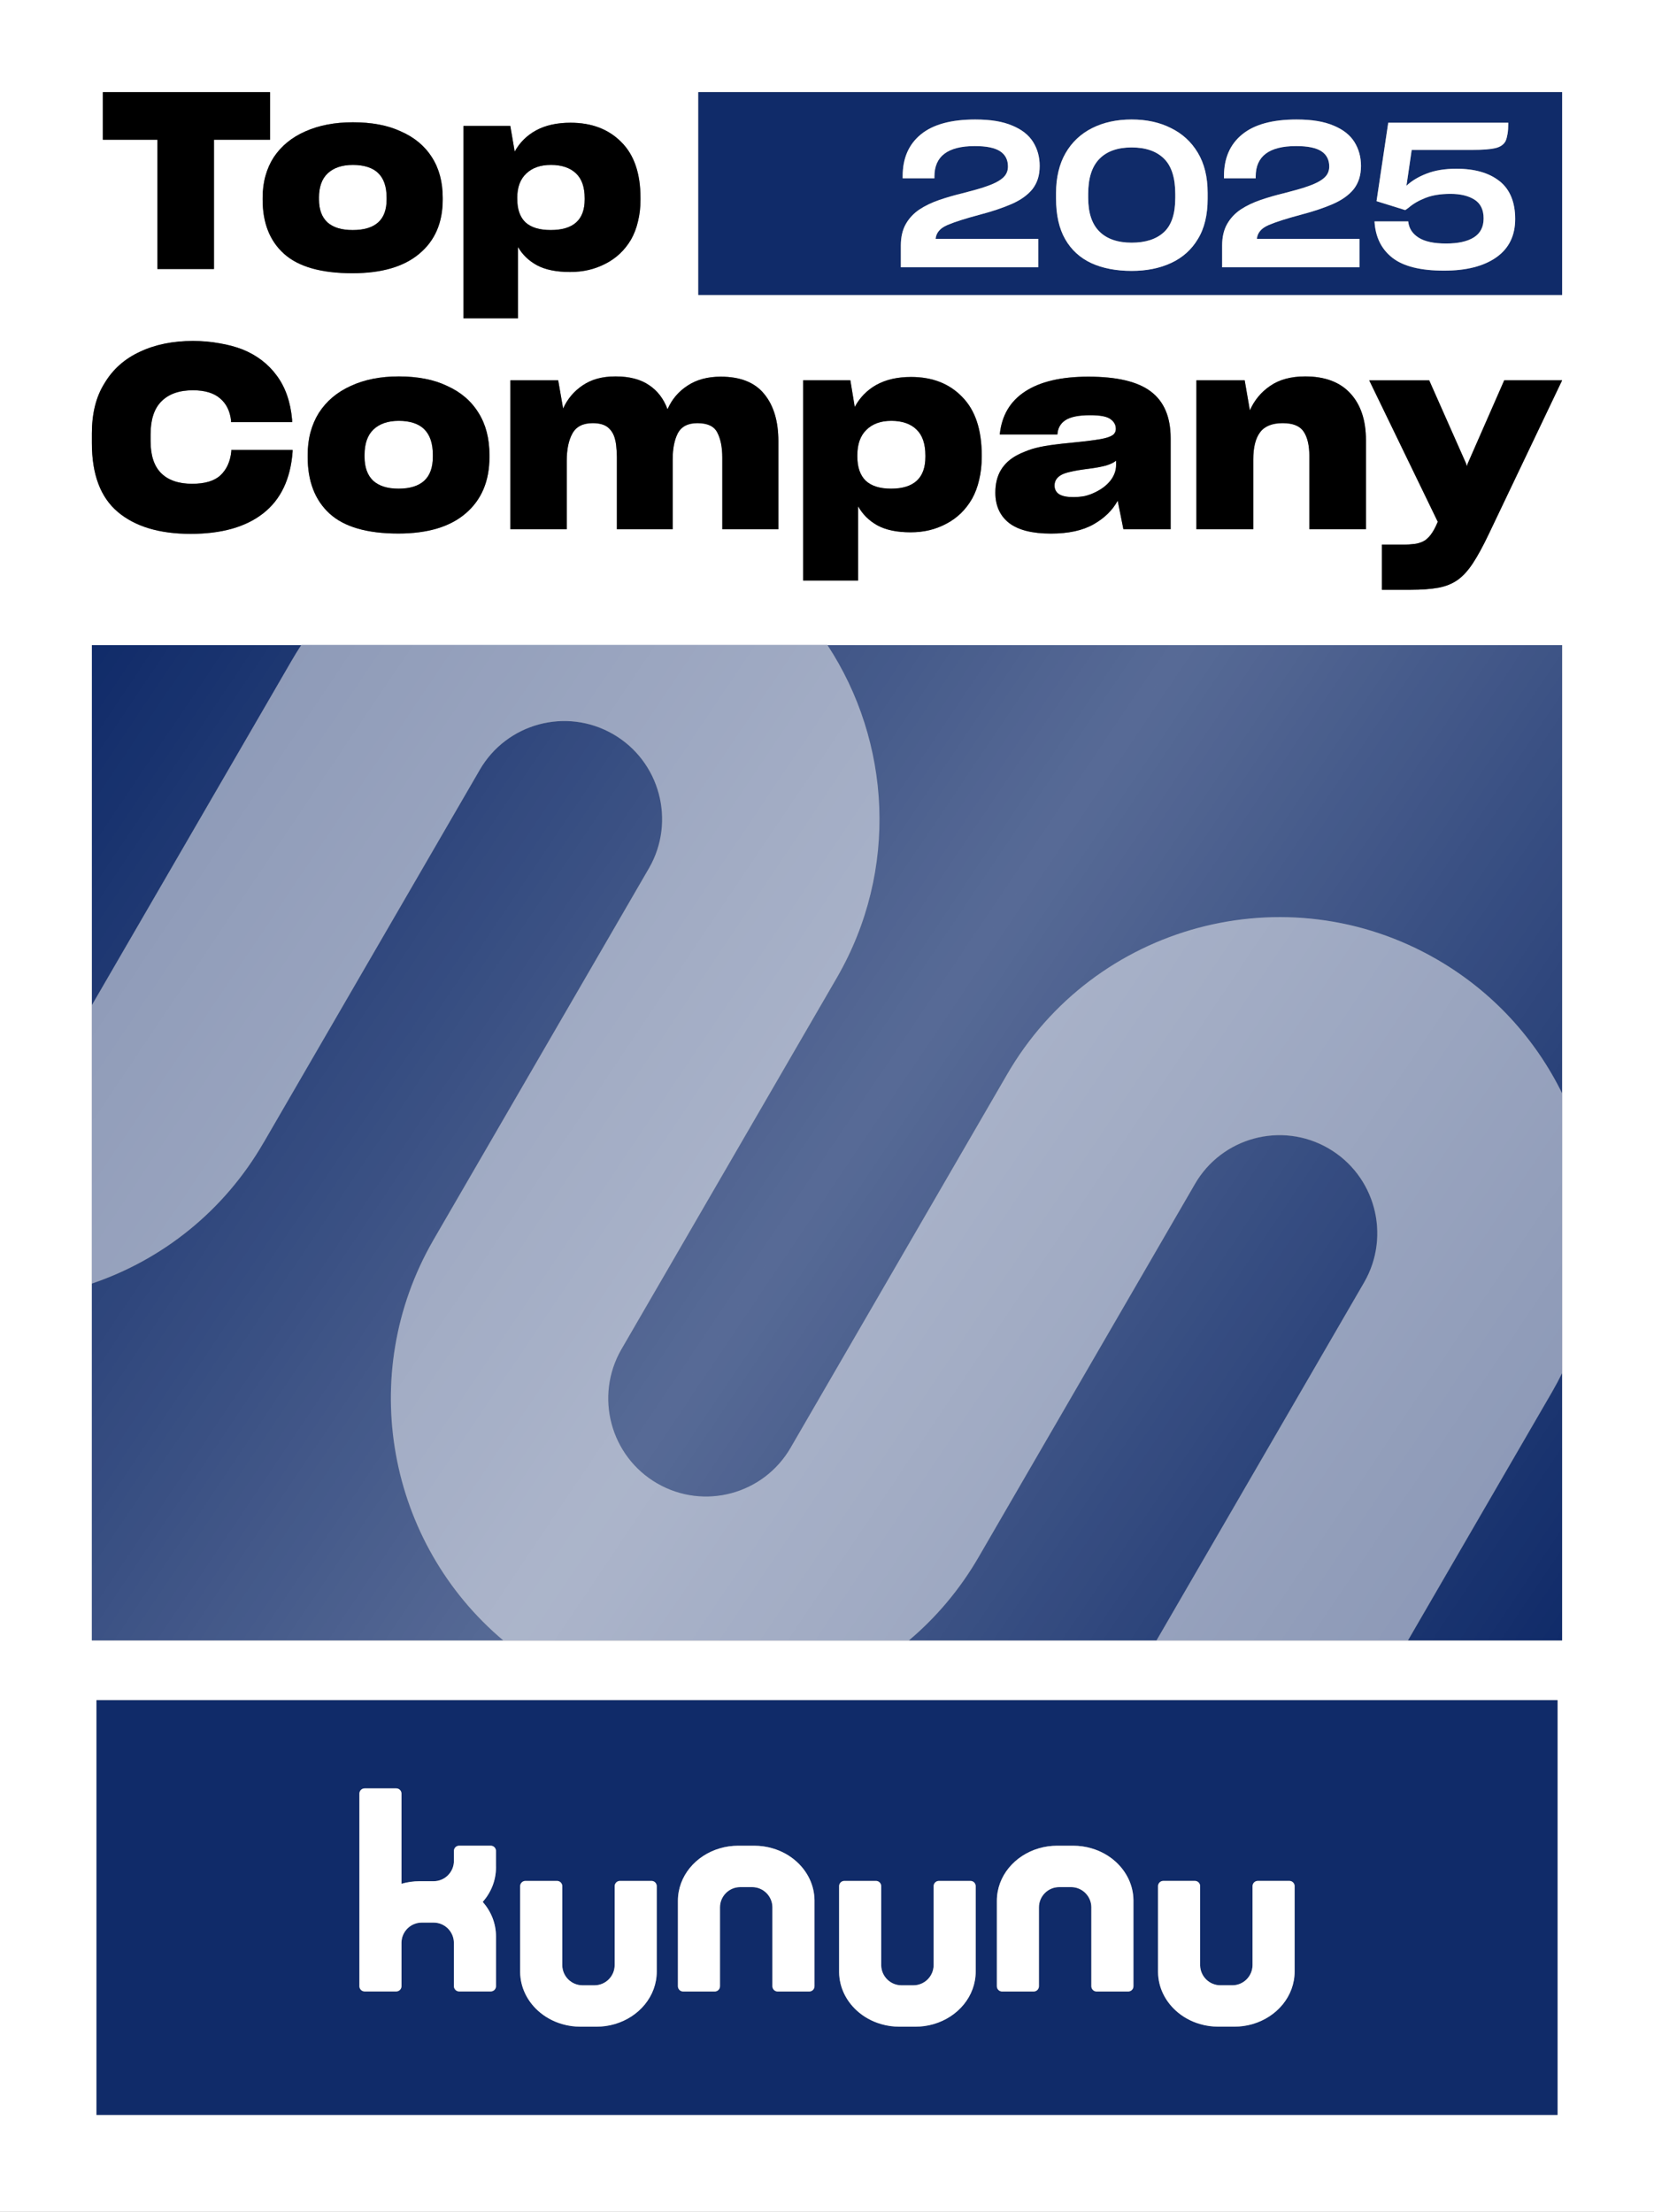
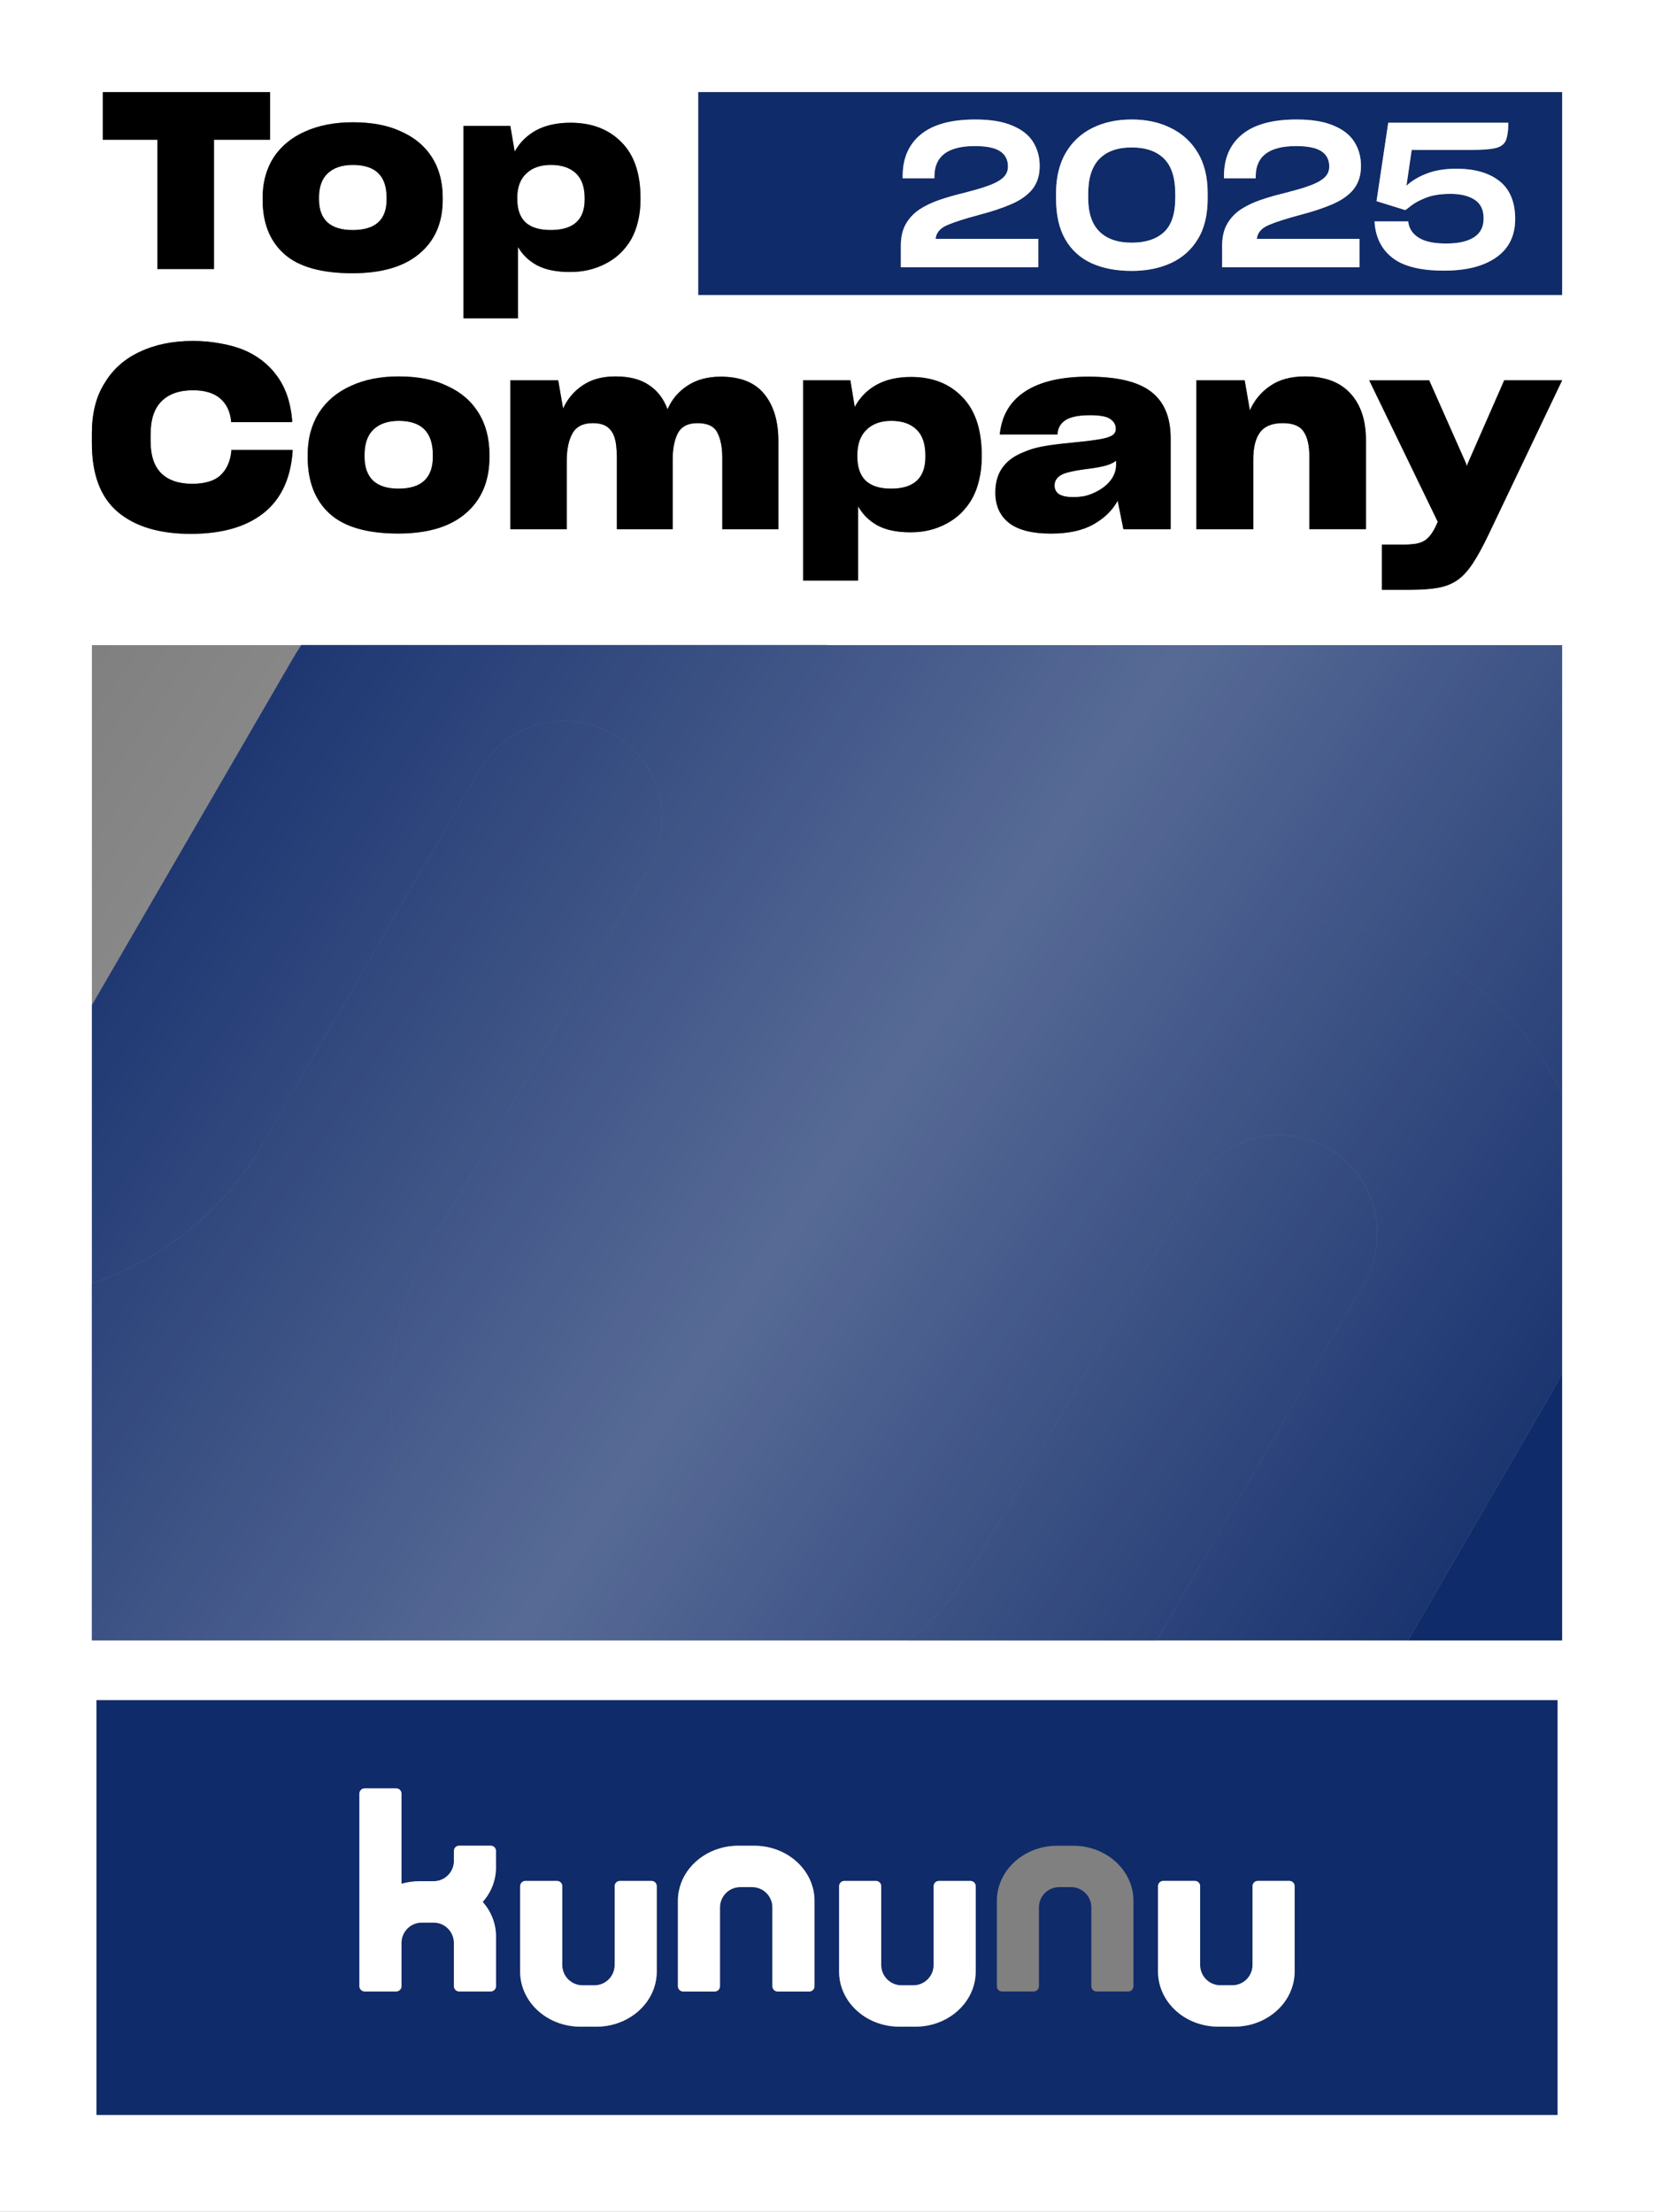
<svg xmlns="http://www.w3.org/2000/svg" width="89" height="119" viewBox="0 0 89 119" fill="none">
  <rect x="0" y="0" width="89" height="119" fill="#808080" stroke="none" />
  <g id="top-company-2025 1" clip-path="url(#clip0_506_1442)">
    <g id="ohne_Rahmen">
      <g id="Group">
        <path id="Vector" d="M21.46 22.643C20.874 22.643 20.418 22.799 20.091 23.112C19.774 23.416 19.615 23.872 19.615 24.48V24.576C19.615 25.137 19.77 25.566 20.076 25.861C20.392 26.147 20.848 26.29 21.445 26.29C22.043 26.29 22.521 26.147 22.829 25.861C23.136 25.575 23.289 25.148 23.289 24.576V24.48C23.289 23.863 23.136 23.403 22.829 23.099C22.53 22.795 22.074 22.643 21.459 22.643H21.46Z" fill="white" />
        <path id="Vector_2" d="M58.631 25.212C58.184 25.268 57.848 25.322 57.624 25.378C57.401 25.425 57.224 25.483 57.093 25.557C56.982 25.622 56.894 25.704 56.828 25.805C56.772 25.897 56.744 26.004 56.744 26.123C56.744 26.326 56.828 26.482 56.996 26.592C57.164 26.693 57.414 26.744 57.751 26.744C57.965 26.744 58.169 26.726 58.366 26.688C58.561 26.642 58.742 26.578 58.91 26.494C59.264 26.329 59.543 26.117 59.749 25.859C59.954 25.592 60.056 25.312 60.056 25.017V24.782C59.935 24.883 59.753 24.972 59.512 25.044C59.279 25.109 58.985 25.164 58.631 25.209V25.212Z" fill="white" />
        <path id="Vector_3" d="M29.632 12.377C30.241 12.377 30.697 12.24 31.002 11.966C31.306 11.692 31.458 11.28 31.458 10.732V10.666C31.458 10.065 31.3 9.618 30.987 9.326C30.673 9.025 30.226 8.875 29.644 8.875C29.062 8.875 28.639 9.029 28.315 9.339C27.992 9.64 27.83 10.078 27.83 10.653V10.719C27.83 11.268 27.977 11.683 28.273 11.966C28.577 12.24 29.029 12.377 29.629 12.377H29.632Z" fill="white" />
        <path id="Vector_4" d="M18.978 12.377C19.587 12.377 20.043 12.24 20.347 11.966C20.652 11.692 20.803 11.28 20.803 10.732V10.639C20.803 10.046 20.652 9.604 20.347 9.312C20.052 9.02 19.6 8.875 18.991 8.875C18.382 8.875 17.957 9.025 17.635 9.326C17.321 9.618 17.164 10.056 17.164 10.639V10.732C17.164 11.273 17.317 11.683 17.62 11.966C17.933 12.24 18.387 12.377 18.976 12.377H18.978Z" fill="white" />
        <path id="Vector_5" d="M46.622 23.126C46.297 23.439 46.133 23.895 46.133 24.494V24.563C46.133 25.134 46.282 25.566 46.58 25.861C46.888 26.147 47.344 26.29 47.95 26.29C48.556 26.29 49.026 26.147 49.333 25.861C49.641 25.575 49.794 25.148 49.794 24.576V24.507C49.794 23.881 49.635 23.416 49.318 23.111C49.002 22.798 48.55 22.642 47.963 22.642C47.377 22.642 46.948 22.803 46.622 23.125V23.126Z" fill="white" />
        <path id="Vector_6" d="M89 0H0V119H89V0ZM73.674 20.46H76.901L78.886 24.936L78.928 25.088L78.97 24.949L80.939 20.459H84.055L80.101 28.748C79.793 29.393 79.51 29.913 79.249 30.31C78.988 30.705 78.713 31.005 78.424 31.208C78.135 31.411 77.79 31.548 77.39 31.622C76.989 31.695 76.491 31.731 75.894 31.731H74.356V29.3H75.572C75.74 29.3 75.888 29.291 76.019 29.273C76.158 29.264 76.28 29.241 76.382 29.204C76.577 29.148 76.74 29.047 76.871 28.9C77.01 28.753 77.141 28.549 77.262 28.292L77.36 28.071L73.671 20.459L73.674 20.46ZM37.577 4.959H84.055V15.867H37.577V4.959ZM70.147 23.222C69.941 22.918 69.565 22.767 69.016 22.767C68.467 22.767 68.042 22.932 67.8 23.264C67.559 23.586 67.438 24.075 67.438 24.728V28.473H64.377V20.46H66.975L67.254 22.076C67.496 21.533 67.861 21.095 68.344 20.764C68.837 20.423 69.466 20.253 70.229 20.253C71.291 20.253 72.102 20.556 72.661 21.164C73.221 21.772 73.5 22.61 73.5 23.678V28.473H70.454V24.536C70.454 23.964 70.352 23.528 70.147 23.224V23.222ZM59.749 22.545C59.563 22.407 59.2 22.338 58.66 22.338C58.036 22.338 57.589 22.43 57.319 22.614C57.057 22.789 56.918 23.043 56.9 23.374H53.798C53.9 22.362 54.351 21.591 55.152 21.067C55.962 20.532 57.099 20.265 58.562 20.265C60.109 20.265 61.231 20.532 61.93 21.067C62.638 21.601 62.992 22.439 62.992 23.58V28.471H60.45L60.142 26.938C59.863 27.454 59.429 27.877 58.843 28.209C58.256 28.54 57.493 28.707 56.552 28.707C55.545 28.707 54.797 28.518 54.302 28.14C53.808 27.754 53.56 27.21 53.56 26.509V26.496C53.56 26.026 53.658 25.625 53.855 25.294C54.06 24.954 54.357 24.682 54.749 24.479C54.87 24.414 54.99 24.358 55.112 24.313C55.242 24.257 55.377 24.208 55.517 24.161C55.787 24.078 56.112 24.009 56.495 23.953C56.877 23.898 57.361 23.844 57.949 23.788C58.228 23.761 58.471 23.732 58.675 23.705C58.889 23.678 59.075 23.65 59.234 23.622C59.533 23.567 59.741 23.498 59.863 23.415C59.984 23.332 60.044 23.216 60.044 23.069C60.044 22.857 59.947 22.682 59.75 22.544L59.749 22.545ZM52.825 24.494V24.59C52.825 25.032 52.779 25.441 52.686 25.819C52.602 26.188 52.476 26.523 52.309 26.827C51.964 27.426 51.499 27.877 50.913 28.181C50.335 28.485 49.697 28.637 48.998 28.637C48.263 28.637 47.666 28.512 47.21 28.264C46.763 28.015 46.418 27.674 46.176 27.241V31.233H43.214V20.457H45.756L45.993 21.894C46.264 21.387 46.651 20.991 47.153 20.705C47.666 20.42 48.29 20.277 49.025 20.277C50.172 20.277 51.088 20.636 51.778 21.354C52.477 22.062 52.827 23.108 52.827 24.491L52.825 24.494ZM35.918 22.02C36.151 21.486 36.509 21.062 36.994 20.749C37.478 20.427 38.074 20.266 38.782 20.266C39.835 20.266 40.612 20.575 41.115 21.191C41.628 21.808 41.883 22.655 41.883 23.734V28.473H38.864V24.632C38.864 24.071 38.776 23.619 38.599 23.278C38.431 22.936 38.072 22.767 37.523 22.767C37.021 22.767 36.671 22.945 36.475 23.305C36.289 23.665 36.196 24.134 36.196 24.715V28.473H33.192V24.576C33.192 24.402 33.183 24.235 33.164 24.078C33.155 23.922 33.131 23.774 33.093 23.636C33.029 23.368 32.903 23.158 32.717 23.001C32.531 22.845 32.256 22.767 31.892 22.767C31.369 22.767 31.006 22.95 30.802 23.319C30.597 23.687 30.495 24.179 30.495 24.797V28.473H27.463V20.46H30.034L30.3 21.98C30.532 21.464 30.882 21.05 31.348 20.735C31.824 20.413 32.415 20.253 33.123 20.253C33.869 20.253 34.469 20.409 34.925 20.722C35.381 21.026 35.712 21.459 35.916 22.02H35.918ZM24.941 6.776H27.46L27.695 8.155C27.962 7.67 28.346 7.289 28.845 7.014C29.352 6.74 29.97 6.603 30.699 6.603C31.834 6.603 32.742 6.947 33.426 7.638C34.118 8.319 34.464 9.323 34.464 10.651V10.745C34.464 11.169 34.418 11.563 34.326 11.926C34.244 12.279 34.119 12.603 33.953 12.894C33.611 13.469 33.15 13.902 32.568 14.196C31.997 14.488 31.363 14.633 30.672 14.633C29.943 14.633 29.352 14.515 28.9 14.275C28.457 14.036 28.115 13.71 27.875 13.293V17.129H24.941V6.776ZM25.75 22.214C26.141 22.84 26.336 23.595 26.336 24.48V24.59C26.336 25.879 25.912 26.889 25.064 27.615C24.225 28.343 23.015 28.706 21.43 28.706C19.744 28.706 18.51 28.346 17.728 27.629C16.945 26.91 16.555 25.897 16.555 24.59V24.48C16.555 24.038 16.606 23.628 16.708 23.251C16.81 22.873 16.96 22.527 17.155 22.214C17.564 21.579 18.137 21.095 18.874 20.764C19.609 20.423 20.472 20.253 21.459 20.253C21.962 20.253 22.428 20.295 22.856 20.377C23.294 20.46 23.694 20.59 24.057 20.764C24.793 21.095 25.357 21.579 25.748 22.214H25.75ZM16.43 7.069C17.159 6.741 18.013 6.579 18.991 6.579C19.489 6.579 19.951 6.618 20.376 6.698C20.809 6.777 21.207 6.901 21.567 7.069C22.296 7.388 22.854 7.853 23.241 8.462C23.628 9.064 23.822 9.789 23.822 10.639V10.746C23.822 11.984 23.402 12.953 22.562 13.653C21.731 14.352 20.532 14.701 18.963 14.701C17.293 14.701 16.07 14.357 15.295 13.666C14.519 12.976 14.132 12.002 14.132 10.746V10.639C14.132 10.215 14.183 9.821 14.285 9.458C14.387 9.096 14.534 8.763 14.728 8.462C15.134 7.852 15.701 7.387 16.43 7.069ZM5.534 4.959H14.531V7.521H11.514V14.476H8.469V7.521H5.534V4.959ZM4.945 23.32C4.945 22.786 5 22.293 5.113 21.841C5.225 21.39 5.396 20.981 5.63 20.612C6.077 19.866 6.71 19.305 7.531 18.927C8.35 18.541 9.301 18.346 10.382 18.346C10.884 18.346 11.36 18.389 11.807 18.471C12.254 18.545 12.668 18.655 13.05 18.802C13.823 19.115 14.438 19.585 14.894 20.212C15.359 20.838 15.635 21.631 15.719 22.589V22.714H12.435V22.645C12.38 22.129 12.183 21.728 11.849 21.443C11.513 21.148 11.024 21 10.382 21C9.646 21 9.082 21.199 8.691 21.595C8.299 21.981 8.104 22.575 8.104 23.377V23.737C8.104 24.51 8.295 25.086 8.677 25.464C9.06 25.841 9.613 26.031 10.339 26.031C11.028 26.031 11.537 25.879 11.862 25.575C12.198 25.262 12.393 24.829 12.449 24.277V24.208H15.746V24.304C15.635 25.778 15.109 26.883 14.168 27.62C13.227 28.357 11.924 28.726 10.255 28.726C8.587 28.726 7.275 28.334 6.343 27.55C5.411 26.768 4.946 25.533 4.946 23.848V23.323L4.945 23.32ZM4.945 69.061V34.709H84.055V88.259H4.945V69.061ZM5.192 113.787V91.475H83.809V113.787H5.192Z" fill="white" />
        <path id="Vector_7" d="M83.808 91.475H5.192V113.787H83.809V91.475H83.808ZM62.313 106.014V101.48C62.313 101.325 62.439 101.198 62.593 101.198H64.297C64.452 101.198 64.578 101.325 64.578 101.48V105.749C64.593 106.34 65.076 106.814 65.669 106.814H66.308C66.911 106.814 67.398 106.324 67.398 105.72V103.249V101.48C67.398 101.325 67.524 101.198 67.679 101.198H69.382C69.536 101.198 69.662 101.325 69.662 101.48V106.076C69.662 107.401 68.711 108.522 67.398 108.902C67.088 108.993 66.758 109.041 66.416 109.041H65.558C65.216 109.041 64.885 108.993 64.576 108.902C64.074 108.758 63.625 108.504 63.262 108.173C62.685 107.645 62.323 106.918 62.313 106.115C62.313 106.103 62.313 106.089 62.313 106.076C62.313 106.054 62.313 106.035 62.313 106.014ZM26.689 104.181V106.865C26.689 107.02 26.563 107.147 26.408 107.147H24.705C24.599 107.147 24.506 107.087 24.458 106.998C24.437 106.959 24.425 106.914 24.425 106.865V104.537C24.425 103.933 23.936 103.443 23.333 103.443H22.694C22.09 103.443 21.603 103.933 21.603 104.537V106.865C21.603 107.02 21.477 107.147 21.322 107.147H19.62C19.465 107.147 19.339 107.02 19.339 106.865V96.503C19.339 96.348 19.465 96.222 19.62 96.222H21.322C21.477 96.222 21.603 96.348 21.603 96.503V101.355C21.913 101.264 22.244 101.216 22.586 101.216H23.334C23.937 101.216 24.425 100.726 24.425 100.123V99.713V99.585C24.425 99.43 24.549 99.306 24.704 99.306H26.41C26.56 99.306 26.68 99.424 26.687 99.572V99.582C26.687 99.582 26.687 99.585 26.687 99.587V99.715C26.687 99.715 26.687 99.718 26.687 99.719V100.408C26.687 100.408 26.687 100.414 26.687 100.417C26.687 100.438 26.687 100.46 26.687 100.481C26.687 101.182 26.42 101.826 25.975 102.333C26.42 102.84 26.687 103.483 26.687 104.184L26.689 104.181ZM35.339 106.076C35.339 107.401 34.388 108.522 33.075 108.902C32.764 108.993 32.434 109.041 32.092 109.041H31.234C30.892 109.041 30.562 108.993 30.253 108.902C29.751 108.758 29.302 108.504 28.939 108.173C28.361 107.645 28 106.918 27.989 106.115C27.989 106.103 27.989 106.089 27.989 106.076C27.989 106.054 27.989 106.035 27.989 106.014V101.48C27.989 101.325 28.115 101.198 28.27 101.198H29.974C30.129 101.198 30.255 101.325 30.255 101.48V105.749C30.27 106.34 30.753 106.814 31.345 106.814H31.984C32.587 106.814 33.075 106.324 33.075 105.72V103.249V101.48C33.075 101.325 33.201 101.198 33.356 101.198H35.058C35.213 101.198 35.339 101.325 35.339 101.48V106.076ZM43.829 102.331V106.865C43.829 107.02 43.703 107.147 43.548 107.147H41.844C41.689 107.147 41.563 107.02 41.563 106.865V102.596C41.548 102.005 41.065 101.531 40.473 101.531H39.834C39.23 101.531 38.743 102.021 38.743 102.624V105.096V106.865C38.743 107.02 38.617 107.147 38.462 107.147H36.76C36.605 107.147 36.479 107.02 36.479 106.865V102.269C36.479 100.944 37.43 99.823 38.743 99.442C39.053 99.352 39.383 99.304 39.725 99.304H40.584C40.926 99.304 41.256 99.352 41.565 99.442C42.067 99.587 42.516 99.841 42.879 100.172C43.456 100.7 43.818 101.427 43.829 102.23C43.829 102.242 43.829 102.256 43.829 102.269C43.829 102.29 43.829 102.31 43.829 102.331ZM52.501 106.076C52.501 107.401 51.55 108.522 50.237 108.902C49.927 108.993 49.597 109.041 49.255 109.041H48.397C48.055 109.041 47.725 108.993 47.416 108.902C46.913 108.758 46.464 108.504 46.101 108.173C45.524 107.645 45.162 106.918 45.152 106.115C45.152 106.103 45.152 106.089 45.152 106.076C45.152 106.054 45.152 106.035 45.152 106.014V101.48C45.152 101.325 45.278 101.198 45.432 101.198H47.136C47.291 101.198 47.417 101.325 47.417 101.48V105.749C47.432 106.34 47.915 106.814 48.508 106.814H49.147C49.75 106.814 50.237 106.324 50.237 105.72V103.249V101.48C50.237 101.325 50.364 101.198 50.518 101.198H52.221C52.375 101.198 52.501 101.325 52.501 101.48V106.076ZM60.709 107.147H59.005C58.85 107.147 58.724 107.02 58.724 106.865V102.596C58.709 102.005 58.226 101.531 57.633 101.531H56.994C56.391 101.531 55.904 102.021 55.904 102.624V105.096V106.865C55.904 107.02 55.778 107.147 55.623 107.147H53.92C53.766 107.147 53.64 107.02 53.64 106.865V102.269C53.64 100.944 54.591 99.823 55.904 99.442C56.214 99.352 56.544 99.304 56.886 99.304H57.745C58.087 99.304 58.417 99.352 58.726 99.442C59.228 99.587 59.677 99.841 60.04 100.172C60.617 100.7 60.979 101.427 60.989 102.23C60.989 102.242 60.989 102.256 60.989 102.269C60.989 102.29 60.989 102.31 60.989 102.331V106.865C60.989 107.02 60.864 107.147 60.709 107.147Z" fill="#102B69" />
        <path id="Vector_8" d="M35.059 101.198H33.356C33.201 101.198 33.075 101.325 33.075 101.48V103.249V105.721C33.075 106.324 32.588 106.814 31.985 106.814H31.346C30.753 106.814 30.27 106.339 30.255 105.749V101.48C30.255 101.325 30.129 101.198 29.974 101.198H28.27C28.116 101.198 27.989 101.325 27.989 101.48V106.014C27.989 106.035 27.989 106.055 27.989 106.076C27.989 106.088 27.989 106.101 27.989 106.115C28 106.918 28.362 107.645 28.939 108.173C29.302 108.505 29.751 108.758 30.253 108.902C30.562 108.993 30.892 109.041 31.235 109.041H32.093C32.435 109.041 32.766 108.993 33.075 108.902C34.388 108.522 35.339 107.401 35.339 106.076V101.48C35.339 101.325 35.213 101.198 35.059 101.198Z" fill="white" />
        <path id="Vector_9" d="M52.221 101.198H50.518C50.364 101.198 50.238 101.325 50.238 101.48V103.249V105.721C50.238 106.324 49.75 106.814 49.147 106.814H48.508C47.915 106.814 47.432 106.339 47.417 105.749V101.48C47.417 101.325 47.291 101.198 47.137 101.198H45.432C45.278 101.198 45.152 101.325 45.152 101.48V106.014C45.152 106.035 45.152 106.055 45.152 106.076C45.152 106.088 45.152 106.101 45.152 106.115C45.162 106.918 45.524 107.645 46.102 108.173C46.465 108.505 46.913 108.758 47.416 108.902C47.725 108.993 48.055 109.041 48.397 109.041H49.255C49.597 109.041 49.928 108.993 50.238 108.902C51.55 108.522 52.501 107.401 52.501 106.076V101.48C52.501 101.325 52.375 101.198 52.221 101.198Z" fill="white" />
        <path id="Vector_10" d="M63.262 108.171C63.625 108.504 64.074 108.757 64.577 108.901C64.886 108.991 65.216 109.039 65.558 109.039H66.416C66.758 109.039 67.089 108.991 67.398 108.901C68.711 108.52 69.662 107.4 69.662 106.074V101.478C69.662 101.323 69.536 101.197 69.382 101.197H67.679C67.525 101.197 67.398 101.323 67.398 101.478V103.247V105.719C67.398 106.322 66.911 106.813 66.308 106.813H65.669C65.076 106.813 64.593 106.337 64.578 105.748V101.478C64.578 101.323 64.452 101.197 64.297 101.197H62.593C62.439 101.197 62.313 101.323 62.313 101.478V106.012C62.313 106.034 62.313 106.053 62.313 106.074C62.313 106.086 62.313 106.1 62.313 106.113C62.323 106.917 62.685 107.643 63.262 108.171Z" fill="white" />
        <path id="Vector_11" d="M42.877 100.172C42.514 99.84 42.066 99.587 41.563 99.443C41.254 99.352 40.924 99.304 40.582 99.304H39.724C39.382 99.304 39.05 99.352 38.741 99.443C37.429 99.823 36.477 100.944 36.477 102.269V106.865C36.477 107.02 36.604 107.147 36.758 107.147H38.461C38.615 107.147 38.741 107.02 38.741 106.865V105.096V102.624C38.741 102.021 39.229 101.531 39.832 101.531H40.471C41.064 101.531 41.547 102.006 41.562 102.596V106.865C41.562 107.02 41.688 107.147 41.842 107.147H43.547C43.701 107.147 43.827 107.02 43.827 106.865V102.331C43.827 102.31 43.827 102.29 43.827 102.269C43.827 102.257 43.827 102.244 43.827 102.23C43.817 101.427 43.455 100.7 42.877 100.172Z" fill="white" />
-         <path id="Vector_12" d="M60.99 102.331C60.99 102.31 60.99 102.29 60.99 102.269C60.99 102.257 60.99 102.244 60.99 102.23C60.979 101.427 60.618 100.7 60.04 100.172C59.677 99.84 59.228 99.587 58.726 99.443C58.417 99.352 58.087 99.304 57.745 99.304H56.887C56.544 99.304 56.213 99.352 55.904 99.443C54.591 99.823 53.64 100.944 53.64 102.269V106.865C53.64 107.02 53.766 107.147 53.921 107.147H55.623C55.778 107.147 55.904 107.02 55.904 106.865V105.096V102.624C55.904 102.021 56.392 101.531 56.995 101.531H57.634C58.226 101.531 58.709 102.006 58.724 102.596V106.865C58.724 107.02 58.85 107.147 59.005 107.147H60.709C60.864 107.147 60.99 107.02 60.99 106.865V102.331Z" fill="white" />
        <path id="Vector_13" d="M26.687 100.414C26.687 100.414 26.687 100.408 26.687 100.405V99.716C26.687 99.716 26.687 99.713 26.687 99.712V99.584C26.687 99.584 26.687 99.581 26.687 99.579V99.569C26.68 99.421 26.558 99.302 26.41 99.302H24.704C24.549 99.302 24.425 99.427 24.425 99.582V99.71V100.119C24.425 100.723 23.937 101.213 23.334 101.213H22.586C22.244 101.213 21.912 101.261 21.603 101.351V96.5C21.603 96.345 21.477 96.218 21.322 96.218H19.62C19.465 96.218 19.339 96.345 19.339 96.5V106.862C19.339 107.017 19.465 107.143 19.62 107.143H21.322C21.477 107.143 21.603 107.017 21.603 106.862V104.533C21.603 103.93 22.09 103.44 22.694 103.44H23.333C23.934 103.44 24.423 103.93 24.423 104.533V106.862C24.423 106.91 24.435 106.955 24.458 106.994C24.504 107.083 24.597 107.143 24.705 107.143H26.408C26.563 107.143 26.689 107.017 26.689 106.862V104.178C26.689 103.477 26.422 102.833 25.976 102.326C26.422 101.819 26.689 101.175 26.689 100.474C26.689 100.453 26.689 100.432 26.689 100.411L26.687 100.414Z" fill="white" />
        <path id="Vector_14" d="M23.309 66.735L23.318 66.718L34.923 46.706C36.374 44.182 35.51 40.955 32.991 39.499C30.474 38.044 27.256 38.91 25.803 41.436L25.794 41.453L14.187 61.468C12.042 65.187 8.706 67.785 4.943 69.061V88.258H27.076C20.887 83.053 19.128 73.991 23.309 66.736V66.735Z" fill="#102B69" />
        <path id="Vector_15" d="M23.309 66.735L23.318 66.718L34.923 46.706C36.374 44.182 35.51 40.955 32.991 39.499C30.474 38.044 27.256 38.91 25.803 41.436L25.794 41.453L14.187 61.468C12.042 65.187 8.706 67.785 4.943 69.061V88.258H27.076C20.887 83.053 19.128 73.991 23.309 66.736V66.735Z" fill="url(#paint0_linear_506_1442)" />
        <path id="Vector_16" d="M45.048 52.578L45.039 52.595L33.434 72.606C31.983 75.131 32.847 78.358 35.364 79.814C37.882 81.269 41.1 80.402 42.552 77.878L42.561 77.861L54.168 57.846C58.853 49.715 69.224 46.932 77.333 51.63C80.348 53.377 82.626 55.913 84.055 58.827V34.71H44.523C47.941 39.915 48.368 46.816 45.048 52.58V52.578Z" fill="#102B69" />
        <path id="Vector_17" d="M45.048 52.578L45.039 52.595L33.434 72.606C31.983 75.131 32.847 78.358 35.364 79.814C37.882 81.269 41.1 80.402 42.552 77.878L42.561 77.861L54.168 57.846C58.853 49.715 69.224 46.932 77.333 51.63C80.348 53.377 82.626 55.913 84.055 58.827V34.71H44.523C47.941 39.915 48.368 46.816 45.048 52.58V52.578Z" fill="url(#paint1_linear_506_1442)" />
-         <path id="Vector_18" d="M16.213 34.709H4.945V54.083L15.685 35.565C15.853 35.271 16.03 34.987 16.213 34.709Z" fill="#102B69" />
        <path id="Vector_19" d="M16.213 34.709H4.945V54.083L15.685 35.565C15.853 35.271 16.03 34.987 16.213 34.709Z" fill="url(#paint2_linear_506_1442)" />
        <path id="Vector_20" d="M71.476 61.782C68.959 60.328 65.741 61.194 64.289 63.719L64.28 63.735L52.672 83.75C51.657 85.512 50.376 87.022 48.907 88.26H62.232L73.407 68.992C74.858 66.467 73.993 63.24 71.476 61.784V61.782Z" fill="#102B69" />
        <path id="Vector_21" d="M71.476 61.782C68.959 60.328 65.741 61.194 64.289 63.719L64.28 63.735L52.672 83.75C51.657 85.512 50.376 87.022 48.907 88.26H62.232L73.407 68.992C74.858 66.467 73.993 63.24 71.476 61.784V61.782Z" fill="url(#paint3_linear_506_1442)" />
        <path id="Vector_22" d="M83.523 74.875L75.761 88.259H84.055V73.875C83.892 74.206 83.718 74.535 83.532 74.859L83.523 74.875Z" fill="#102B69" />
-         <path id="Vector_23" d="M83.523 74.875L75.761 88.259H84.055V73.875C83.892 74.206 83.718 74.535 83.532 74.859L83.523 74.875Z" fill="url(#paint4_linear_506_1442)" />
        <path id="Vector_24" d="M14.189 61.468L25.796 41.453L25.805 41.436C27.256 38.912 30.474 38.044 32.992 39.499C35.51 40.953 36.376 44.181 34.925 46.706L23.319 66.718L23.31 66.735C19.129 73.991 20.89 83.052 27.077 88.257H48.908C50.376 87.019 51.658 85.508 52.674 83.747L64.281 63.732L64.29 63.715C65.741 61.191 68.959 60.323 71.477 61.779C73.995 63.234 74.86 66.461 73.408 68.987L62.233 88.256H75.76L83.523 74.872L83.532 74.856C83.719 74.531 83.893 74.203 84.055 73.872V58.823C82.624 55.909 80.347 53.373 77.333 51.626C69.224 46.928 58.853 49.711 54.168 57.842L42.561 77.857L42.552 77.874C41.101 80.398 37.883 81.266 35.364 79.81C32.847 78.355 31.981 75.128 33.434 72.602L45.039 52.59L45.048 52.574C48.368 46.81 47.941 39.909 44.523 34.704H16.213C16.03 34.982 15.853 35.268 15.685 35.56L4.945 54.078V69.056C8.709 67.782 12.044 65.184 14.189 61.463V61.468Z" fill="#102B69" />
-         <path id="Vector_25" opacity="0.5" d="M14.189 61.468L25.796 41.453L25.805 41.436C27.256 38.912 30.474 38.044 32.992 39.499C35.51 40.953 36.376 44.181 34.925 46.706L23.319 66.718L23.31 66.735C19.129 73.991 20.89 83.052 27.077 88.257H48.908C50.376 87.019 51.658 85.508 52.674 83.747L64.281 63.732L64.29 63.715C65.741 61.191 68.959 60.323 71.477 61.779C73.995 63.234 74.86 66.461 73.408 68.987L62.233 88.256H75.76L83.523 74.872L83.532 74.856C83.719 74.531 83.893 74.203 84.055 73.872V58.823C82.624 55.909 80.347 53.373 77.333 51.626C69.224 46.928 58.853 49.711 54.168 57.842L42.561 77.857L42.552 77.874C41.101 80.398 37.883 81.266 35.364 79.81C32.847 78.355 31.981 75.128 33.434 72.602L45.039 52.59L45.048 52.574C48.368 46.81 47.941 39.909 44.523 34.704H16.213C16.03 34.982 15.853 35.268 15.685 35.56L4.945 54.078V69.056C8.709 67.782 12.044 65.184 14.189 61.463V61.468Z" fill="white" />
        <path id="Vector_26" d="M14.189 61.468L25.796 41.453L25.805 41.436C27.256 38.912 30.474 38.044 32.992 39.499C35.51 40.953 36.376 44.181 34.925 46.706L23.319 66.718L23.31 66.735C19.129 73.991 20.89 83.052 27.077 88.257H48.908C50.376 87.019 51.658 85.508 52.674 83.747L64.281 63.732L64.29 63.715C65.741 61.191 68.959 60.323 71.477 61.779C73.995 63.234 74.86 66.461 73.408 68.987L62.233 88.256H75.76L83.523 74.872L83.532 74.856C83.719 74.531 83.893 74.203 84.055 73.872V58.823C82.624 55.909 80.347 53.373 77.333 51.626C69.224 46.928 58.853 49.711 54.168 57.842L42.561 77.857L42.552 77.874C41.101 80.398 37.883 81.266 35.364 79.81C32.847 78.355 31.981 75.128 33.434 72.602L45.039 52.59L45.048 52.574C48.368 46.81 47.941 39.909 44.523 34.704H16.213C16.03 34.982 15.853 35.268 15.685 35.56L4.945 54.078V69.056C8.709 67.782 12.044 65.184 14.189 61.463V61.468Z" fill="url(#paint5_linear_506_1442)" />
        <path id="Vector_27" d="M60.891 7.933C60.136 7.933 59.558 8.139 59.156 8.548C58.754 8.959 58.553 9.586 58.553 10.428V10.647C58.553 11.453 58.754 12.056 59.156 12.456C59.558 12.857 60.136 13.057 60.891 13.057C61.645 13.057 62.215 12.87 62.625 12.495C63.034 12.121 63.238 11.509 63.238 10.659V10.441C63.238 9.568 63.036 8.932 62.629 8.533C62.223 8.133 61.644 7.933 60.889 7.933H60.891Z" fill="#102B69" />
        <path id="Vector_28" d="M84.055 4.958H37.577V15.867H84.055V4.958ZM55.868 12.851V14.378H48.473V13.21C48.473 12.753 48.562 12.368 48.74 12.055C48.917 11.742 49.162 11.48 49.474 11.27C49.786 11.066 50.143 10.895 50.545 10.757C50.947 10.618 51.376 10.495 51.834 10.386C52.08 10.322 52.308 10.26 52.52 10.201C52.73 10.143 52.926 10.081 53.106 10.016C53.469 9.893 53.748 9.749 53.943 9.586C54.138 9.422 54.237 9.213 54.237 8.959C54.237 8.595 54.096 8.321 53.813 8.136C53.531 7.951 53.078 7.858 52.453 7.858C51.729 7.858 51.184 7.994 50.823 8.267C50.46 8.539 50.28 8.948 50.28 9.493V9.591H48.572V9.47C48.572 8.51 48.898 7.764 49.551 7.23C50.203 6.696 51.178 6.428 52.476 6.428C52.889 6.428 53.261 6.455 53.591 6.51C53.921 6.564 54.212 6.646 54.465 6.755C54.98 6.965 55.355 7.26 55.59 7.638C55.826 8.015 55.944 8.444 55.944 8.924C55.944 9.178 55.911 9.41 55.847 9.616C55.782 9.822 55.683 10.01 55.553 10.177C55.292 10.498 54.92 10.763 54.438 10.973C53.957 11.184 53.382 11.376 52.715 11.551C51.946 11.754 51.366 11.941 50.974 12.107C50.583 12.274 50.373 12.521 50.344 12.849H55.868V12.851ZM64.98 10.692C64.98 11.121 64.937 11.516 64.85 11.88C64.763 12.244 64.632 12.568 64.458 12.851C64.118 13.425 63.639 13.856 63.023 14.143C62.406 14.43 61.696 14.573 60.891 14.573C60.478 14.573 60.09 14.539 59.727 14.47C59.364 14.4 59.03 14.296 58.726 14.158C58.117 13.875 57.647 13.447 57.317 12.872C56.987 12.297 56.822 11.567 56.822 10.68V10.385C56.822 9.964 56.866 9.573 56.953 9.213C57.04 8.853 57.166 8.528 57.334 8.237C57.674 7.648 58.151 7.199 58.763 6.89C59.376 6.582 60.085 6.427 60.889 6.427C61.288 6.427 61.663 6.464 62.014 6.541C62.365 6.618 62.694 6.732 62.998 6.884C63.615 7.182 64.098 7.626 64.451 8.214C64.802 8.802 64.979 9.523 64.979 10.373V10.689L64.98 10.692ZM73.156 12.851V14.378H65.762V13.21C65.762 12.753 65.85 12.368 66.029 12.055C66.206 11.742 66.45 11.48 66.763 11.27C67.075 11.066 67.432 10.895 67.834 10.757C68.236 10.618 68.666 10.495 69.122 10.386C69.368 10.322 69.596 10.26 69.808 10.201C70.018 10.143 70.215 10.081 70.394 10.016C70.758 9.893 71.037 9.749 71.232 9.586C71.427 9.422 71.526 9.213 71.526 8.959C71.526 8.595 71.385 8.321 71.101 8.136C70.819 7.951 70.366 7.858 69.742 7.858C69.017 7.858 68.473 7.994 68.111 8.267C67.748 8.539 67.568 8.948 67.568 9.493V9.591H65.861V9.47C65.861 8.51 66.186 7.764 66.839 7.23C67.492 6.696 68.467 6.428 69.764 6.428C70.177 6.428 70.549 6.455 70.879 6.51C71.209 6.564 71.5 6.646 71.754 6.755C72.268 6.965 72.643 7.26 72.879 7.638C73.114 8.015 73.233 8.444 73.233 8.924C73.233 9.178 73.2 9.41 73.135 9.616C73.069 9.824 72.972 10.01 72.841 10.177C72.58 10.498 72.208 10.763 71.727 10.973C71.245 11.184 70.671 11.376 70.003 11.551C69.235 11.754 68.654 11.941 68.263 12.107C67.871 12.274 67.661 12.521 67.633 12.849H73.156V12.851ZM80.512 13.848C79.834 14.325 78.898 14.563 77.701 14.563C76.439 14.563 75.513 14.333 74.922 13.871C74.331 13.409 74.01 12.76 73.96 11.924V11.914H75.776V11.936C75.819 12.3 76.008 12.584 76.341 12.792C76.674 13 77.163 13.104 77.809 13.104C78.454 13.104 78.961 12.992 79.309 12.771C79.657 12.55 79.831 12.21 79.831 11.751C79.831 11.292 79.667 10.949 79.342 10.743C79.016 10.535 78.584 10.432 78.049 10.432C77.513 10.432 77.07 10.504 76.7 10.65C76.331 10.796 76.026 10.973 75.786 11.184L75.612 11.304L74.069 10.824L74.699 6.604H81.157V6.648C81.157 6.859 81.145 7.042 81.12 7.199C81.094 7.355 81.059 7.484 81.016 7.585C80.914 7.781 80.728 7.91 80.456 7.972C80.185 8.034 79.78 8.065 79.244 8.065H75.96C75.917 8.355 75.87 8.679 75.819 9.035C75.768 9.392 75.722 9.711 75.678 9.995C75.954 9.734 76.316 9.515 76.766 9.341C77.216 9.166 77.749 9.079 78.364 9.079C79.357 9.079 80.132 9.303 80.69 9.75C81.249 10.197 81.528 10.875 81.528 11.784C81.528 12.693 81.189 13.374 80.51 13.85L80.512 13.848Z" fill="#102B69" />
        <path id="Vector_29" d="M80.692 9.749C80.134 9.302 79.358 9.078 78.365 9.078C77.748 9.078 77.216 9.165 76.767 9.34C76.317 9.514 75.956 9.732 75.68 9.994C75.723 9.711 75.77 9.391 75.821 9.034C75.872 8.678 75.918 8.354 75.962 8.064H79.246C79.783 8.064 80.186 8.034 80.458 7.971C80.729 7.909 80.917 7.779 81.017 7.584C81.061 7.482 81.095 7.354 81.121 7.197C81.146 7.041 81.158 6.857 81.158 6.647V6.603H74.7L74.07 10.823L75.614 11.303L75.788 11.182C76.026 10.972 76.331 10.794 76.701 10.648C77.07 10.502 77.52 10.43 78.05 10.43C78.58 10.43 79.018 10.534 79.343 10.742C79.669 10.949 79.832 11.285 79.832 11.75C79.832 12.214 79.658 12.547 79.31 12.77C78.962 12.991 78.463 13.102 77.81 13.102C77.157 13.102 76.676 12.998 76.343 12.791C76.01 12.583 75.821 12.299 75.777 11.935V11.912H73.962V11.923C74.013 12.759 74.334 13.408 74.924 13.869C75.515 14.331 76.44 14.561 77.702 14.561C78.898 14.561 79.835 14.324 80.513 13.847C81.191 13.371 81.531 12.682 81.531 11.781C81.531 10.88 81.251 10.194 80.693 9.747L80.692 9.749Z" fill="white" />
        <path id="Vector_30" d="M50.974 12.109C51.366 11.942 51.945 11.757 52.715 11.552C53.381 11.378 53.955 11.185 54.438 10.975C54.92 10.764 55.292 10.499 55.553 10.179C55.683 10.012 55.781 9.824 55.847 9.618C55.913 9.411 55.944 9.18 55.944 8.926C55.944 8.446 55.826 8.017 55.59 7.639C55.355 7.262 54.98 6.967 54.465 6.756C54.212 6.648 53.919 6.565 53.591 6.511C53.261 6.457 52.89 6.43 52.476 6.43C51.178 6.43 50.203 6.697 49.55 7.232C48.898 7.766 48.572 8.513 48.572 9.472V9.592H50.28V9.494C50.28 8.95 50.461 8.54 50.823 8.268C51.186 7.996 51.729 7.859 52.453 7.859C53.078 7.859 53.531 7.952 53.813 8.137C54.095 8.322 54.237 8.598 54.237 8.96C54.237 9.214 54.14 9.423 53.943 9.587C53.748 9.751 53.468 9.894 53.106 10.018C52.925 10.082 52.73 10.146 52.52 10.203C52.309 10.261 52.081 10.323 51.834 10.388C51.378 10.496 50.947 10.621 50.545 10.758C50.143 10.896 49.786 11.066 49.474 11.271C49.162 11.482 48.917 11.743 48.74 12.056C48.563 12.369 48.473 12.754 48.473 13.212V14.379H55.868V12.852H50.344C50.373 12.526 50.583 12.277 50.974 12.11V12.109Z" fill="white" />
        <path id="Vector_31" d="M63.001 6.887C62.697 6.735 62.368 6.619 62.017 6.544C61.666 6.467 61.291 6.43 60.892 6.43C60.088 6.43 59.378 6.585 58.766 6.893C58.154 7.201 57.677 7.651 57.337 8.24C57.17 8.53 57.042 8.855 56.956 9.216C56.868 9.575 56.825 9.967 56.825 10.388V10.683C56.825 11.57 56.99 12.3 57.32 12.875C57.65 13.449 58.12 13.878 58.729 14.161C59.033 14.299 59.366 14.403 59.729 14.472C60.092 14.541 60.48 14.576 60.894 14.576C61.698 14.576 62.409 14.433 63.025 14.146C63.642 13.858 64.121 13.428 64.461 12.854C64.635 12.571 64.766 12.247 64.853 11.883C64.94 11.519 64.983 11.123 64.983 10.695V10.379C64.983 9.529 64.808 8.808 64.455 8.22C64.104 7.632 63.619 7.188 63.003 6.89L63.001 6.887ZM63.24 10.659C63.24 11.509 63.034 12.121 62.626 12.495C62.217 12.87 61.639 13.057 60.892 13.057C60.145 13.057 59.56 12.857 59.158 12.456C58.756 12.056 58.555 11.453 58.555 10.647V10.428C58.555 9.586 58.756 8.959 59.158 8.548C59.56 8.137 60.137 7.933 60.892 7.933C61.647 7.933 62.226 8.133 62.632 8.533C63.039 8.933 63.241 9.569 63.241 10.441V10.659H63.24Z" fill="white" />
        <path id="Vector_32" d="M68.263 12.109C68.654 11.942 69.233 11.757 70.003 11.552C70.669 11.378 71.243 11.185 71.727 10.975C72.208 10.764 72.58 10.499 72.841 10.179C72.972 10.012 73.069 9.824 73.135 9.618C73.2 9.41 73.233 9.18 73.233 8.926C73.233 8.446 73.114 8.017 72.879 7.639C72.643 7.262 72.268 6.967 71.754 6.756C71.5 6.648 71.207 6.565 70.879 6.511C70.549 6.457 70.178 6.43 69.764 6.43C68.467 6.43 67.492 6.697 66.839 7.232C66.186 7.766 65.861 8.513 65.861 9.472V9.592H67.568V9.494C67.568 8.95 67.749 8.54 68.111 8.268C68.474 7.996 69.017 7.859 69.742 7.859C70.366 7.859 70.819 7.952 71.101 8.137C71.383 8.322 71.525 8.598 71.525 8.96C71.525 9.214 71.428 9.423 71.231 9.587C71.037 9.751 70.757 9.894 70.394 10.018C70.213 10.082 70.018 10.146 69.808 10.203C69.598 10.261 69.37 10.323 69.122 10.388C68.666 10.496 68.236 10.621 67.834 10.758C67.431 10.896 67.074 11.066 66.762 11.271C66.45 11.482 66.206 11.743 66.029 12.056C65.852 12.369 65.762 12.754 65.762 13.212V14.379H73.156V12.852H67.632C67.661 12.526 67.871 12.277 68.263 12.11V12.109Z" fill="white" />
        <path id="Vector_33" d="M8.469 14.474H11.514V7.519H14.532V4.958H5.534V7.519H8.469V14.474Z" fill="black" />
        <path id="Vector_34" d="M14.132 10.639V10.746C14.132 12.002 14.519 12.975 15.295 13.666C16.07 14.357 17.293 14.701 18.963 14.701C20.532 14.701 21.731 14.352 22.562 13.652C23.402 12.953 23.822 11.984 23.822 10.746V10.639C23.822 9.789 23.628 9.064 23.241 8.462C22.854 7.851 22.296 7.386 21.567 7.069C21.207 6.901 20.811 6.777 20.376 6.697C19.951 6.618 19.491 6.579 18.991 6.579C18.013 6.579 17.16 6.743 16.43 7.069C15.701 7.388 15.134 7.853 14.728 8.462C14.534 8.763 14.386 9.096 14.285 9.458C14.183 9.821 14.132 10.215 14.132 10.639ZM17.164 10.639C17.164 10.055 17.322 9.618 17.635 9.326C17.958 9.025 18.411 8.874 18.991 8.874C19.572 8.874 20.052 9.02 20.348 9.312C20.652 9.604 20.803 10.046 20.803 10.639V10.732C20.803 11.281 20.652 11.692 20.348 11.966C20.043 12.24 19.587 12.377 18.978 12.377C18.369 12.377 17.935 12.24 17.622 11.966C17.317 11.683 17.166 11.271 17.166 10.732V10.639H17.164Z" fill="black" />
        <path id="Vector_35" d="M27.875 13.293C28.115 13.708 28.457 14.036 28.9 14.276C29.352 14.515 29.943 14.634 30.672 14.634C31.401 14.634 31.996 14.488 32.568 14.196C33.15 13.904 33.611 13.471 33.953 12.895C34.119 12.603 34.244 12.279 34.326 11.926C34.418 11.563 34.464 11.169 34.464 10.745V10.651C34.464 9.325 34.118 8.32 33.426 7.638C32.743 6.948 31.834 6.603 30.699 6.603C29.97 6.603 29.352 6.74 28.845 7.014C28.346 7.288 27.964 7.668 27.695 8.156L27.46 6.776H24.941V17.128H27.875V13.292V13.293ZM27.833 10.651C27.833 10.077 27.995 9.639 28.318 9.338C28.64 9.028 29.084 8.873 29.647 8.873C30.21 8.873 30.676 9.024 30.99 9.325C31.303 9.616 31.461 10.063 31.461 10.665V10.731C31.461 11.28 31.309 11.691 31.005 11.965C30.7 12.239 30.244 12.376 29.635 12.376C29.026 12.376 28.583 12.239 28.279 11.965C27.983 11.682 27.836 11.265 27.836 10.718V10.651H27.833Z" fill="black" />
        <path id="Vector_36" d="M6.341 27.547C7.273 28.33 8.577 28.722 10.254 28.722C11.931 28.722 13.226 28.354 14.166 27.616C15.107 26.879 15.634 25.775 15.745 24.301V24.204H12.447V24.274C12.392 24.826 12.195 25.259 11.861 25.572C11.535 25.876 11.027 26.028 10.338 26.028C9.612 26.028 9.057 25.838 8.676 25.461C8.293 25.083 8.103 24.507 8.103 23.734V23.374C8.103 22.572 8.298 21.978 8.689 21.591C9.081 21.196 9.643 20.997 10.38 20.997C11.022 20.997 11.511 21.145 11.847 21.439C12.183 21.725 12.378 22.125 12.434 22.641V22.711H15.718V22.586C15.634 21.627 15.359 20.836 14.893 20.209C14.436 19.583 13.821 19.112 13.049 18.799C12.666 18.652 12.252 18.542 11.805 18.468C11.358 18.385 10.882 18.343 10.38 18.343C9.3 18.343 8.349 18.537 7.529 18.924C6.71 19.302 6.076 19.863 5.629 20.609C5.396 20.977 5.224 21.387 5.111 21.838C4.999 22.289 4.943 22.783 4.943 23.317V23.842C4.943 25.527 5.408 26.762 6.34 27.544L6.341 27.547Z" fill="black" />
        <path id="Vector_37" d="M21.461 20.252C20.473 20.252 19.611 20.422 18.876 20.764C18.139 21.095 17.567 21.579 17.157 22.214C16.962 22.527 16.811 22.873 16.709 23.251C16.607 23.628 16.556 24.038 16.556 24.48V24.59C16.556 25.897 16.948 26.911 17.73 27.629C18.513 28.348 19.746 28.706 21.432 28.706C23.016 28.706 24.227 28.342 25.066 27.615C25.913 26.887 26.338 25.879 26.338 24.59V24.48C26.338 23.595 26.143 22.84 25.751 22.214C25.36 21.579 24.797 21.095 24.061 20.764C23.697 20.589 23.297 20.46 22.859 20.377C22.43 20.295 21.965 20.252 21.462 20.252H21.461ZM23.291 24.576C23.291 25.148 23.138 25.575 22.83 25.861C22.523 26.147 22.062 26.29 21.447 26.29C20.832 26.29 20.394 26.147 20.077 25.861C19.77 25.566 19.617 25.137 19.617 24.576V24.48C19.617 23.872 19.776 23.416 20.092 23.112C20.418 22.799 20.875 22.643 21.462 22.643C22.049 22.643 22.533 22.795 22.832 23.099C23.139 23.403 23.292 23.863 23.292 24.48V24.576H23.291Z" fill="black" />
        <path id="Vector_38" d="M31.35 20.735C30.885 21.048 30.535 21.463 30.301 21.98L30.036 20.46H27.464V28.473H30.496V24.797C30.496 24.18 30.598 23.687 30.804 23.319C31.009 22.95 31.372 22.766 31.893 22.766C32.256 22.766 32.531 22.845 32.718 23.001C32.904 23.157 33.03 23.37 33.095 23.636C33.132 23.774 33.155 23.922 33.165 24.078C33.183 24.235 33.194 24.4 33.194 24.576V28.473H36.197V24.715C36.197 24.134 36.29 23.665 36.476 23.305C36.671 22.945 37.021 22.766 37.525 22.766C38.074 22.766 38.432 22.936 38.6 23.278C38.777 23.618 38.866 24.069 38.866 24.632V28.473H41.884V23.734C41.884 22.657 41.628 21.808 41.116 21.191C40.614 20.574 39.835 20.266 38.783 20.266C38.075 20.266 37.48 20.427 36.995 20.749C36.511 21.062 36.152 21.486 35.919 22.02C35.714 21.459 35.384 21.026 34.928 20.722C34.472 20.409 33.87 20.252 33.126 20.252C32.382 20.252 31.827 20.413 31.351 20.735H31.35Z" fill="black" />
        <path id="Vector_39" d="M47.153 20.709C46.651 20.994 46.264 21.39 45.993 21.897L45.757 20.46H43.214V31.236H46.176V27.244C46.418 27.677 46.763 28.017 47.21 28.267C47.666 28.515 48.263 28.64 48.998 28.64C49.733 28.64 50.335 28.488 50.913 28.184C51.499 27.88 51.966 27.429 52.309 26.83C52.477 26.526 52.603 26.191 52.686 25.822C52.779 25.444 52.825 25.034 52.825 24.593V24.497C52.825 23.116 52.476 22.07 51.777 21.36C51.088 20.641 50.17 20.283 49.024 20.283C48.287 20.283 47.663 20.426 47.152 20.712L47.153 20.709ZM49.794 24.507V24.576C49.794 25.148 49.641 25.575 49.333 25.861C49.025 26.147 48.565 26.29 47.95 26.29C47.335 26.29 46.888 26.147 46.58 25.861C46.282 25.566 46.133 25.133 46.133 24.563V24.494C46.133 23.895 46.297 23.439 46.622 23.126C46.948 22.804 47.395 22.643 47.963 22.643C48.532 22.643 49.001 22.8 49.318 23.113C49.635 23.416 49.794 23.881 49.794 24.509V24.507Z" fill="black" />
        <path id="Vector_40" d="M59.861 23.416C59.74 23.499 59.531 23.568 59.233 23.624C59.074 23.651 58.888 23.68 58.673 23.707C58.468 23.734 58.226 23.762 57.947 23.79C57.361 23.845 56.876 23.899 56.493 23.955C56.111 24.011 55.785 24.08 55.515 24.163C55.376 24.209 55.241 24.259 55.11 24.314C54.989 24.361 54.869 24.415 54.747 24.48C54.356 24.683 54.059 24.954 53.853 25.295C53.658 25.626 53.559 26.028 53.559 26.497V26.511C53.559 27.21 53.807 27.755 54.3 28.142C54.794 28.519 55.544 28.709 56.55 28.709C57.491 28.709 58.255 28.544 58.841 28.211C59.428 27.88 59.861 27.456 60.141 26.94L60.448 28.473H62.991V23.582C62.991 22.44 62.637 21.602 61.929 21.068C61.23 20.534 60.108 20.266 58.561 20.266C57.098 20.266 55.962 20.534 55.151 21.068C54.35 21.593 53.898 22.362 53.796 23.376H56.898C56.917 23.045 57.058 22.791 57.317 22.616C57.587 22.433 58.034 22.339 58.658 22.339C59.198 22.339 59.561 22.408 59.748 22.547C59.943 22.685 60.041 22.86 60.041 23.072C60.041 23.219 59.981 23.334 59.86 23.418L59.861 23.416ZM60.056 24.784V25.019C60.056 25.314 59.955 25.595 59.749 25.861C59.543 26.118 59.264 26.33 58.91 26.496C58.742 26.579 58.561 26.643 58.366 26.69C58.171 26.726 57.965 26.746 57.751 26.746C57.415 26.746 57.164 26.695 56.996 26.594C56.828 26.484 56.744 26.326 56.744 26.124C56.744 26.004 56.773 25.899 56.828 25.807C56.892 25.706 56.981 25.623 57.094 25.559C57.224 25.485 57.401 25.425 57.625 25.38C57.848 25.324 58.184 25.27 58.631 25.214C58.985 25.168 59.279 25.113 59.512 25.049C59.754 24.975 59.937 24.888 60.056 24.787V24.784Z" fill="black" />
        <path id="Vector_41" d="M73.5 28.473V23.678C73.5 22.61 73.221 21.772 72.661 21.164C72.102 20.556 71.291 20.252 70.229 20.252C69.466 20.252 68.837 20.422 68.344 20.764C67.859 21.095 67.496 21.533 67.254 22.076L66.975 20.46H64.377V28.473H67.437V24.728C67.437 24.074 67.559 23.586 67.8 23.264C68.042 22.933 68.447 22.766 69.016 22.766C69.584 22.766 69.943 22.918 70.147 23.222C70.352 23.526 70.454 23.964 70.454 24.534V28.471H73.5V28.473Z" fill="black" />
        <path id="Vector_42" d="M76.874 28.901C76.743 29.049 76.58 29.149 76.385 29.205C76.283 29.241 76.161 29.265 76.022 29.274C75.891 29.292 75.743 29.302 75.575 29.302H74.359V31.733H75.897C76.493 31.733 76.992 31.695 77.393 31.623C77.793 31.549 78.138 31.411 78.426 31.209C78.716 31.006 78.99 30.707 79.251 30.311C79.513 29.915 79.796 29.395 80.104 28.749L84.058 20.46H80.942L78.972 24.951L78.93 25.089L78.888 24.937L76.904 20.462H73.677L77.366 28.074L77.268 28.295C77.147 28.552 77.016 28.755 76.877 28.903L76.874 28.901Z" fill="black" />
      </g>
    </g>
  </g>
  <defs>
    <linearGradient id="paint0_linear_506_1442" x1="-4.151" y1="48.221" x2="75.098" y2="101.565" gradientUnits="userSpaceOnUse">
      <stop stop-color="white" stop-opacity="0" />
      <stop offset="0.51" stop-color="white" stop-opacity="0.3" />
      <stop offset="1" stop-color="white" stop-opacity="0" />
    </linearGradient>
    <linearGradient id="paint1_linear_506_1442" x1="11.654" y1="24.74" x2="90.904" y2="78.084" gradientUnits="userSpaceOnUse">
      <stop stop-color="white" stop-opacity="0" />
      <stop offset="0.51" stop-color="white" stop-opacity="0.3" />
      <stop offset="1" stop-color="white" stop-opacity="0" />
    </linearGradient>
    <linearGradient id="paint2_linear_506_1442" x1="2.228" y1="38.743" x2="81.479" y2="92.087" gradientUnits="userSpaceOnUse">
      <stop stop-color="white" stop-opacity="0" />
      <stop offset="0.51" stop-color="white" stop-opacity="0.3" />
      <stop offset="1" stop-color="white" stop-opacity="0" />
    </linearGradient>
    <linearGradient id="paint3_linear_506_1442" x1="3.601" y1="36.705" x2="82.85" y2="90.049" gradientUnits="userSpaceOnUse">
      <stop stop-color="white" stop-opacity="0" />
      <stop offset="0.51" stop-color="white" stop-opacity="0.3" />
      <stop offset="1" stop-color="white" stop-opacity="0" />
    </linearGradient>
    <linearGradient id="paint4_linear_506_1442" x1="6.972" y1="31.697" x2="86.222" y2="85.041" gradientUnits="userSpaceOnUse">
      <stop stop-color="white" stop-opacity="0" />
      <stop offset="0.51" stop-color="white" stop-opacity="0.3" />
      <stop offset="1" stop-color="white" stop-opacity="0" />
    </linearGradient>
    <linearGradient id="paint5_linear_506_1442" x1="3.455" y1="36.92" x2="82.706" y2="90.264" gradientUnits="userSpaceOnUse">
      <stop stop-color="white" stop-opacity="0" />
      <stop offset="0.51" stop-color="white" stop-opacity="0.3" />
      <stop offset="1" stop-color="white" stop-opacity="0" />
    </linearGradient>
    <clipPath id="clip0_506_1442">
      <rect width="89" height="119" fill="white" />
    </clipPath>
  </defs>
</svg>